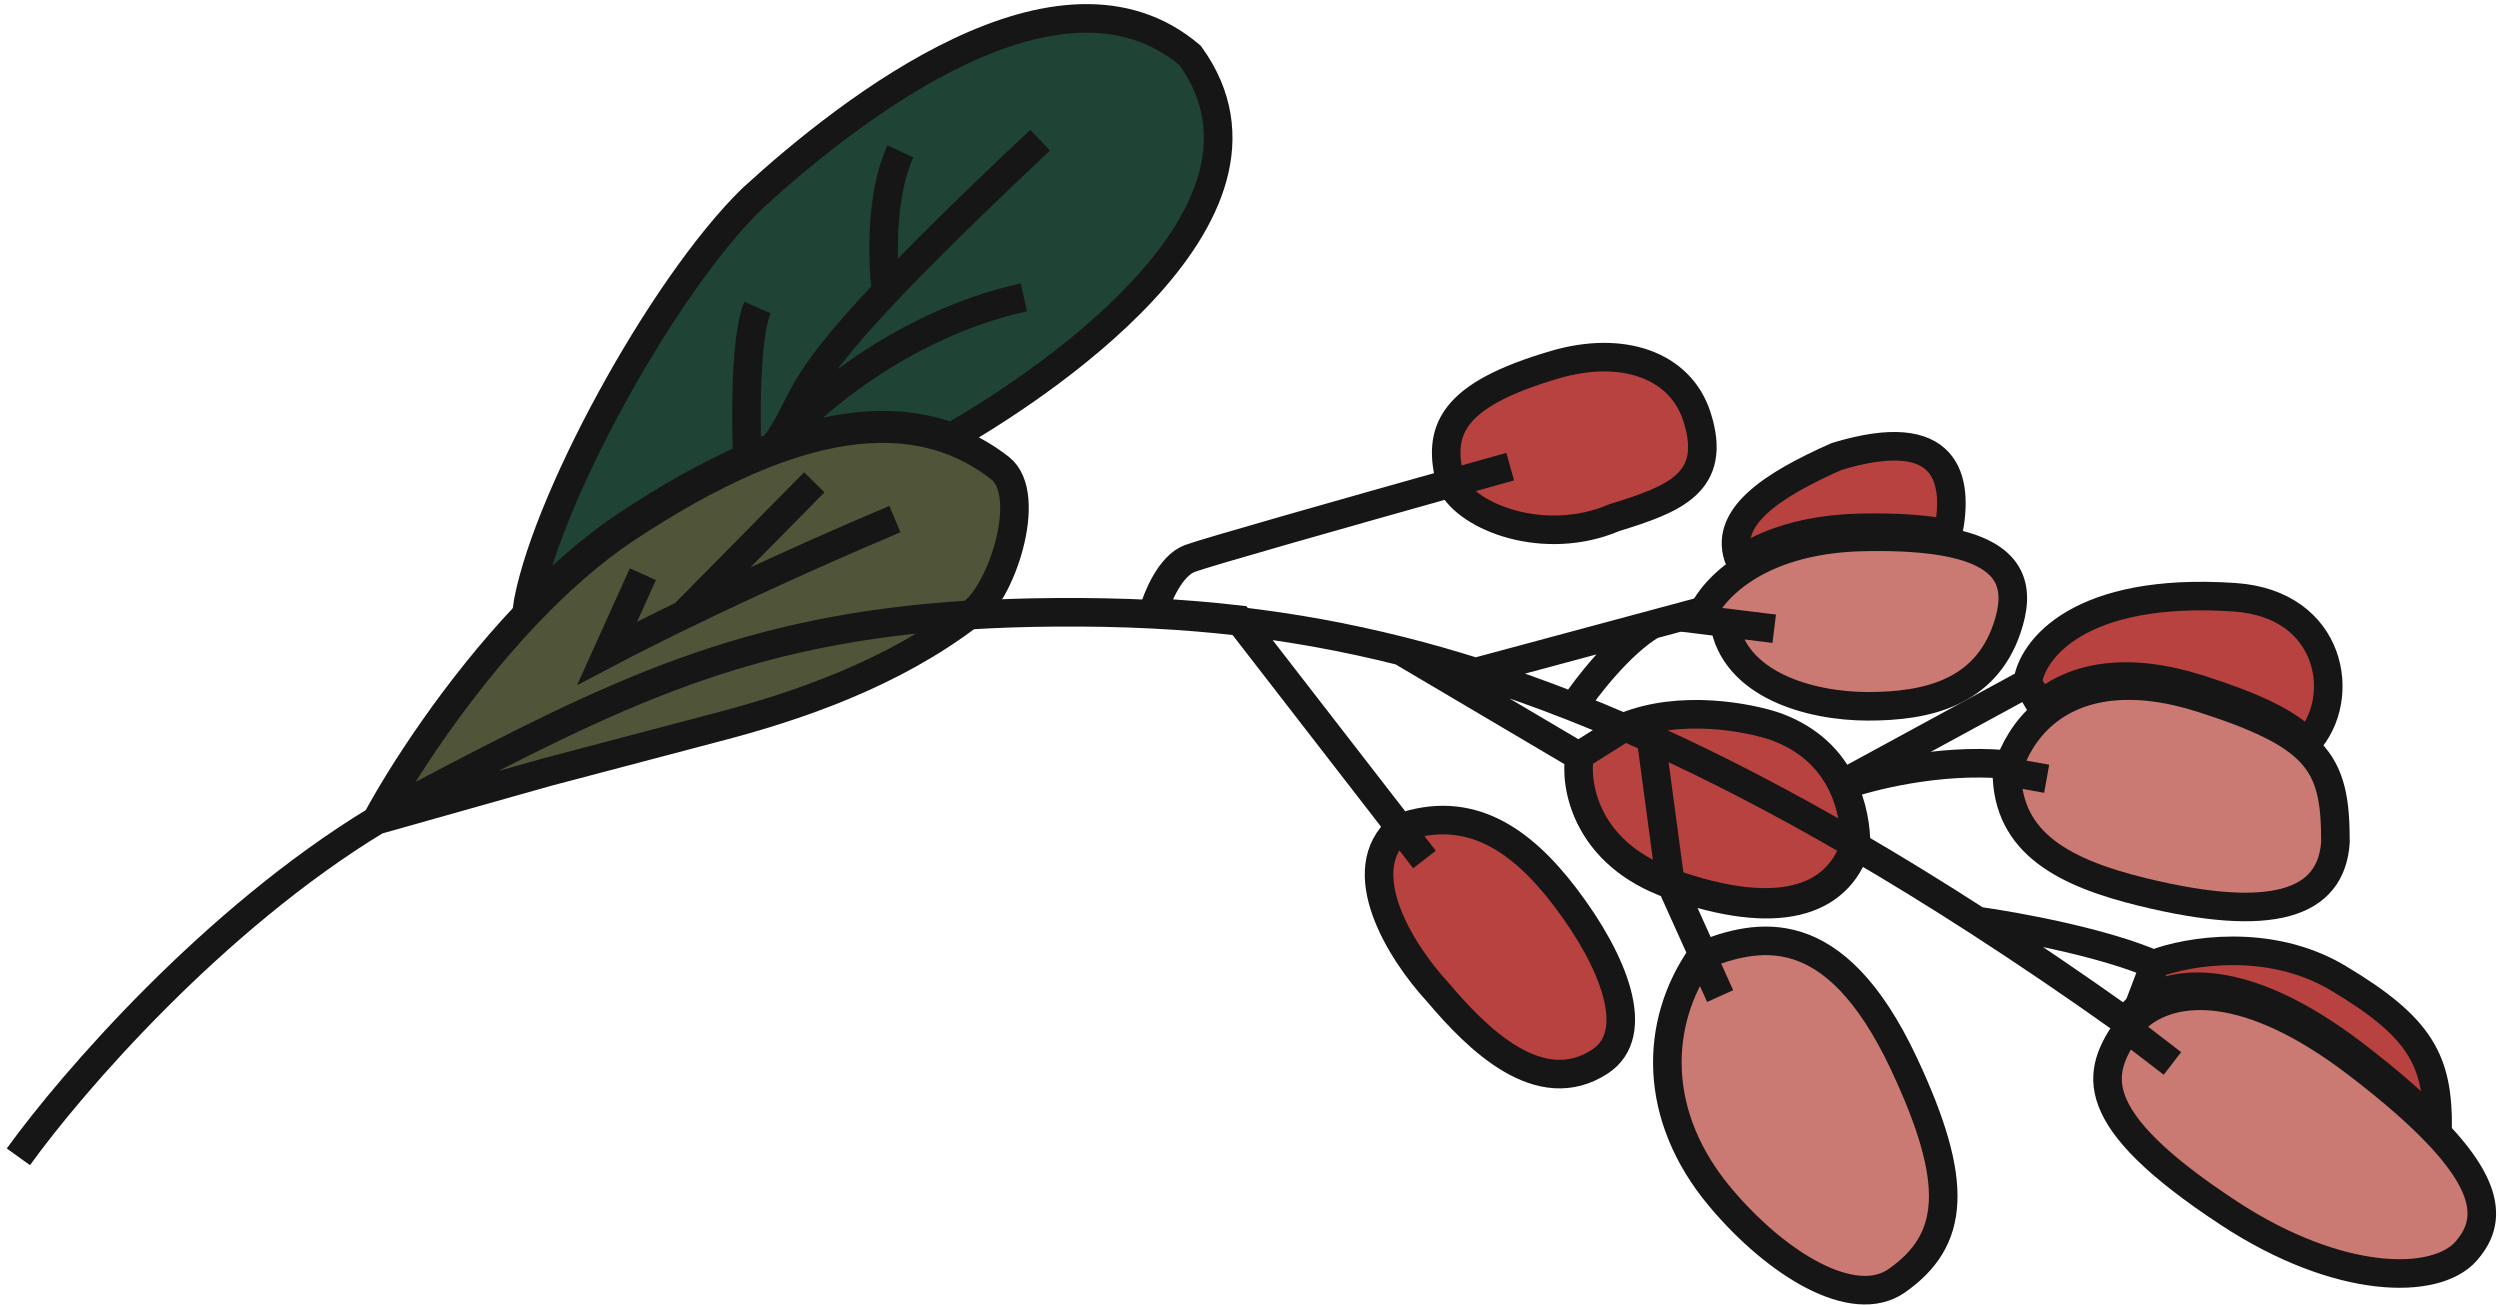
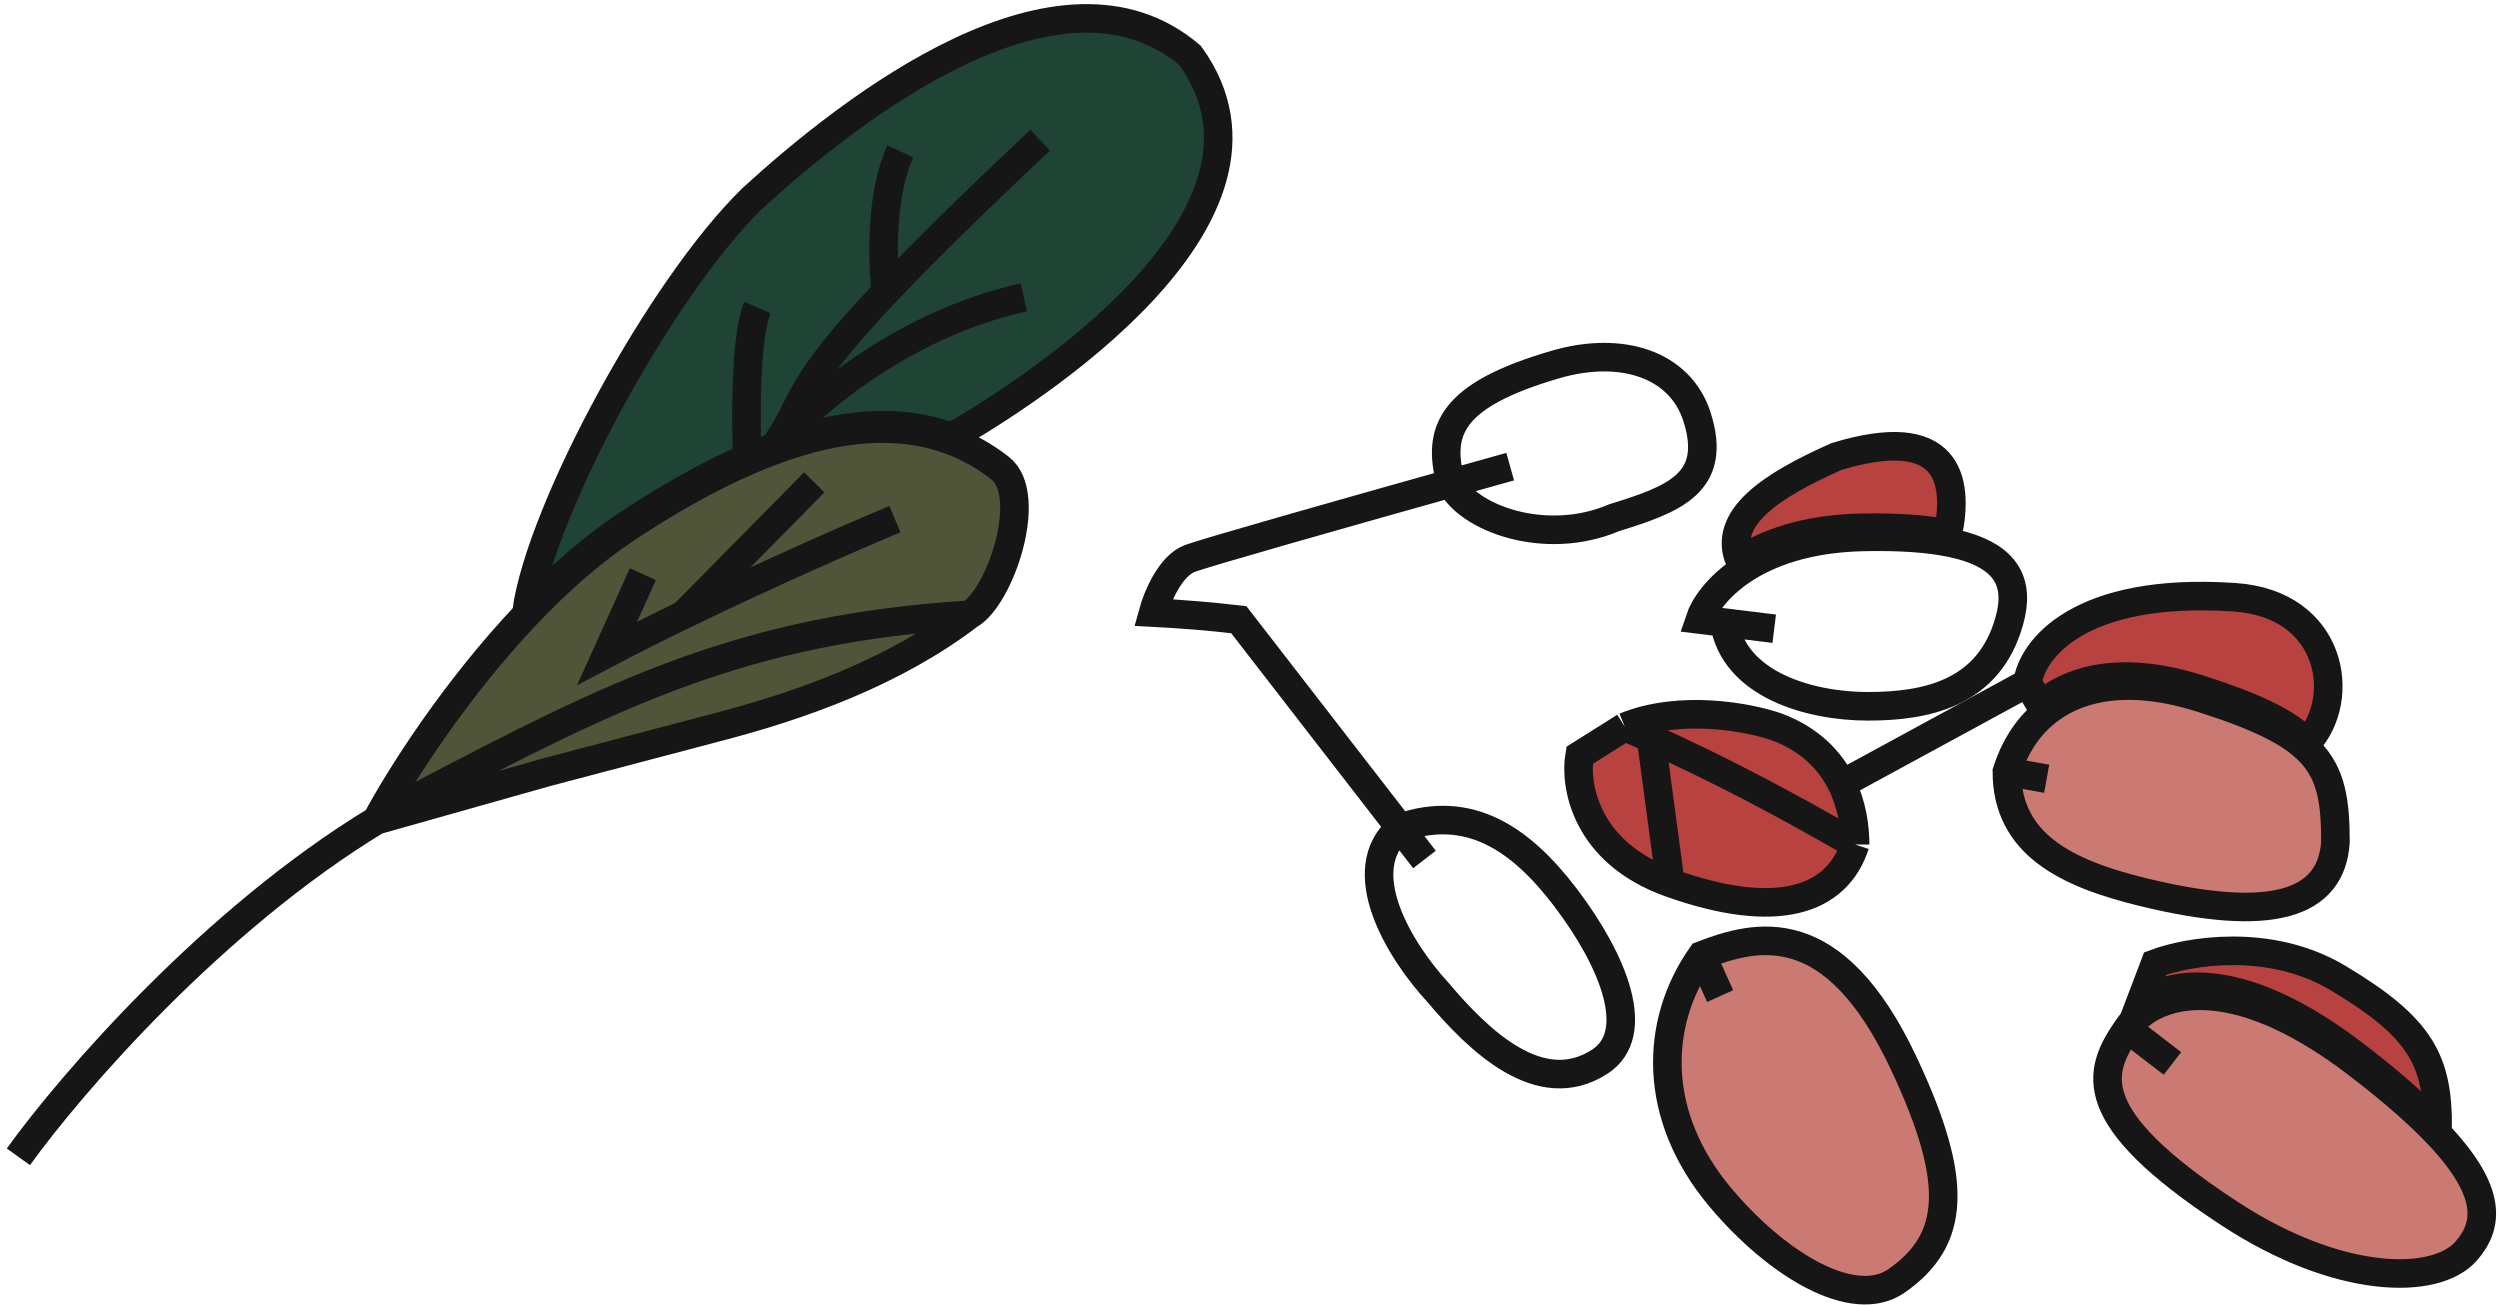
<svg xmlns="http://www.w3.org/2000/svg" width="272" height="142" viewBox="0 0 272 142" fill="none">
-   <path d="M105.47 66.93C108.416 66.747 111.514 66.643 114.795 66.619C118.358 66.593 121.936 66.652 125.564 66.839C128.63 66.997 131.731 67.247 134.89 67.613C140.516 68.266 146.323 69.29 152.431 70.83M160.535 73.131C163.979 74.216 167.525 75.47 171.193 76.915M160.535 73.131L179.742 67.963M160.535 73.131C157.771 72.26 155.073 71.497 152.431 70.83M171.193 76.915C172.599 74.786 176.278 70.015 179.742 67.963M171.193 76.915C173.062 77.651 174.962 78.437 176.897 79.275M179.742 67.963L184.737 66.619L187.402 66.946M152.431 70.83L171.97 82.374M171.97 82.374C171.415 85.634 172.614 92.975 181.851 96.261M171.97 82.374L176.897 79.275M181.851 96.261C193.397 100.369 199.947 98.225 201.945 92.081M181.851 96.261L179.742 80.535M181.851 96.261L184.959 103.154M201.945 92.081C194.036 87.474 186.671 83.67 179.742 80.535M201.945 92.081C206.187 94.551 210.585 97.252 215.157 100.203M201.945 92.081C201.945 90.086 201.589 87.714 200.498 85.492C203.349 84.456 210.871 82.539 218.154 83.161L222.484 83.938M176.897 79.275C177.837 79.683 178.785 80.102 179.742 80.535M215.157 100.203C220.296 103.521 225.654 107.157 231.254 111.137C231.635 110.554 232.189 109.952 232.92 109.412L234.585 105.031C228.99 102.545 219.301 100.776 215.157 100.203Z" stroke="#161616" stroke-width="3.109" />
-   <path d="M129.45 60.763C127.318 61.562 125.897 65.018 125.453 66.645C128.519 66.804 131.62 67.053 134.779 67.419L152.32 90.073C159.869 87.408 165.509 91.316 170.305 97.621C175.634 104.628 178.698 112.476 174.08 115.495C167.529 119.778 160.779 113.097 156.428 107.946C152.32 103.505 146.902 94.692 152.32 90.073L134.779 67.419C131.62 67.053 128.519 66.804 125.453 66.645C125.897 65.018 127.318 61.562 129.45 60.763C131.212 60.102 146.545 55.756 157.871 52.575C156.272 46.824 157.871 42.984 169.195 39.669C176.478 37.538 182.804 39.669 184.626 45.331C186.958 52.575 182.073 54.324 175.634 56.322C168.085 59.542 159.647 56.322 157.871 52.575C146.545 55.756 131.212 60.102 129.45 60.763Z" fill="#B8423F" />
  <path d="M202.389 57.432C196.357 57.568 192.123 59.135 189.289 61.023C187.291 56.322 192.82 52.77 199.836 49.661C211.937 45.998 213.158 52.104 211.937 58.074C209.562 57.58 206.439 57.342 202.389 57.432Z" fill="#B8423F" />
  <path d="M181.74 96.067C172.503 92.781 171.304 85.44 171.859 82.18L176.786 79.081C182.858 76.602 190.316 78.048 193.286 79.081C196.967 80.45 199.15 82.778 200.387 85.298L220.597 74.307C221.041 70.718 226.17 63.827 243.133 64.982C253.791 65.707 255.457 76.013 251.016 80.808C248.933 78.639 245.348 76.919 239.248 74.974C231.599 72.534 225.769 73.517 222.028 76.721L220.597 74.307L200.387 85.298C201.478 87.52 201.834 89.892 201.834 91.887C199.836 98.031 193.286 100.175 181.74 96.067Z" fill="#B8423F" />
  <path d="M256.123 114.718C243.982 105.447 236.337 106.61 232.809 109.218L234.474 104.838C237.99 103.505 246.886 101.951 254.346 106.392C263.561 111.877 265.226 115.495 265.226 122.704C263.11 120.421 260.144 117.789 256.123 114.718Z" fill="#B8423F" />
  <path d="M164.31 50.771C162.448 51.291 160.248 51.907 157.871 52.575M157.871 52.575C146.545 55.756 131.212 60.102 129.45 60.763C127.318 61.562 125.897 65.018 125.453 66.645C128.519 66.804 131.62 67.053 134.779 67.42L152.32 90.073M157.871 52.575C159.647 56.322 168.085 59.542 175.634 56.322C182.073 54.324 186.958 52.575 184.626 45.331C182.804 39.669 176.478 37.538 169.195 39.669C157.871 42.984 156.272 46.824 157.871 52.575ZM154.984 93.514L152.32 90.073M152.32 90.073C159.869 87.408 165.509 91.316 170.305 97.621C175.634 104.628 178.698 112.476 174.08 115.495C167.529 119.778 160.779 113.097 156.428 107.946C152.32 103.505 146.902 94.692 152.32 90.073ZM181.74 96.067C172.503 92.781 171.304 85.44 171.859 82.18L176.786 79.081M181.74 96.067C193.286 100.175 199.836 98.031 201.834 91.887M181.74 96.067L179.631 80.341M201.834 91.887C193.925 87.28 186.56 83.476 179.631 80.341M201.834 91.887C201.834 89.892 201.478 87.52 200.387 85.298M176.786 79.081C182.858 76.602 190.316 78.048 193.286 79.081C196.967 80.45 199.15 82.778 200.387 85.298M176.786 79.081C177.726 79.489 178.674 79.909 179.631 80.341M200.387 85.298L220.597 74.307M220.597 74.307L222.028 76.721C225.769 73.517 231.599 72.534 239.248 74.974C245.348 76.919 248.933 78.639 251.016 80.808C255.457 76.013 253.791 65.707 243.133 64.982C226.17 63.827 221.041 70.718 220.597 74.307ZM256.123 114.718C243.982 105.447 236.337 106.61 232.809 109.218L234.474 104.838C237.99 103.505 246.886 101.951 254.346 106.392C263.561 111.877 265.226 115.495 265.226 122.704C263.11 120.421 260.144 117.789 256.123 114.718ZM202.389 57.432C196.357 57.568 192.123 59.135 189.289 61.023C187.291 56.322 192.82 52.77 199.836 49.661C211.937 45.998 213.158 52.104 211.937 58.074C209.562 57.58 206.439 57.342 202.389 57.432Z" stroke="#161616" stroke-width="3.109" />
  <path d="M242.551 132.022C254.43 139.805 264.977 139.905 268.307 136.13C270.787 133.32 271.129 129.725 265.532 123.688C263.415 121.405 260.449 118.773 256.428 115.703C244.288 106.431 236.642 107.594 233.114 110.202C232.384 110.742 231.83 111.344 231.449 111.928C228.23 116.591 226.453 121.475 242.551 132.022Z" fill="#CA7A72" />
-   <path d="M203.25 76.846C209.645 76.846 215.955 75.403 218.349 68.404C219.761 64.274 219.308 60.53 212.243 59.059C209.868 58.564 206.745 58.326 202.695 58.417C196.662 58.552 192.429 60.119 189.595 62.007C186.838 63.844 185.407 65.986 184.932 67.409L187.597 67.736C188.662 74.481 196.856 76.846 203.25 76.846Z" fill="#CA7A72" />
  <path d="M187.152 130.246C179.781 121.453 179.936 111.373 185.154 103.944C191.105 101.643 199.516 99.494 207.136 115.703C213.242 128.692 212.687 134.932 206.359 139.35C201.652 142.636 193.296 137.573 187.152 130.246Z" fill="#CA7A72" />
  <path d="M233.114 97.051C224.766 95.008 218.349 91.833 218.349 83.951C219.143 81.422 220.482 79.291 222.334 77.705C226.074 74.501 231.905 73.518 239.553 75.958C245.654 77.904 249.238 79.623 251.322 81.792C253.636 84.202 254.097 87.166 254.097 91.611C253.653 98.369 247.214 100.501 233.114 97.051Z" fill="#CA7A72" />
  <path d="M231.449 111.928C228.23 116.591 226.453 121.475 242.551 132.022C254.43 139.805 264.977 139.905 268.307 136.13C270.787 133.32 271.129 129.725 265.532 123.688C263.415 121.405 260.449 118.773 256.428 115.703C244.288 106.431 236.642 107.594 233.114 110.202C232.384 110.742 231.83 111.344 231.449 111.928ZM231.449 111.928L236.361 115.703M193.036 68.404L187.597 67.736M187.597 67.736L184.932 67.409C185.407 65.986 186.838 63.844 189.595 62.007C192.429 60.119 196.662 58.552 202.695 58.417C206.745 58.326 209.868 58.564 212.243 59.059C219.308 60.53 219.761 64.274 218.349 68.404C215.955 75.403 209.645 76.846 203.25 76.846C196.856 76.846 188.662 74.481 187.597 67.736ZM187.152 108.375L185.154 103.944M185.154 103.944C179.936 111.373 179.781 121.453 187.152 130.246C193.296 137.573 201.652 142.636 206.359 139.35C212.687 134.932 213.242 128.692 207.136 115.703C199.516 99.494 191.105 101.643 185.154 103.944ZM218.349 83.951L222.679 84.728M218.349 83.951C218.349 91.833 224.766 95.008 233.114 97.051C247.214 100.501 253.653 98.369 254.097 91.611C254.097 87.166 253.636 84.202 251.322 81.792C249.238 79.623 245.654 77.904 239.553 75.958C231.905 73.518 226.074 74.501 222.334 77.705C220.482 79.291 219.143 81.422 218.349 83.951Z" stroke="#161616" stroke-width="3.109" />
  <path d="M68.208 57.106C64.347 59.663 60.658 62.965 57.288 66.521C58.883 55.33 71.916 31.261 81.864 21.58C92.744 11.626 115.391 -5.952 129.491 6.038C142.147 23.579 111.839 42.785 103.512 47.555C97.796 45.416 91.266 46.03 84.195 48.645C83.243 48.997 82.28 49.386 81.309 49.809C77.096 51.643 72.711 54.126 68.208 57.106Z" fill="#1F4335" />
  <path d="M81.309 49.809C77.096 51.643 72.711 54.126 68.208 57.106C64.347 59.663 60.658 62.965 57.288 66.521C58.883 55.33 71.916 31.261 81.864 21.58C92.744 11.626 115.391 -5.952 129.491 6.038C142.147 23.579 111.839 42.785 103.512 47.555C97.796 45.416 91.266 46.03 84.195 48.645M81.309 49.809C81.124 45.617 81.087 36.479 82.419 33.459M81.309 49.809C82.28 49.386 83.243 48.997 84.195 48.645M84.195 48.645C87.6 44.471 97.806 35.369 111.395 32.349M84.195 48.645C87.887 43.564 85.819 42.914 96.407 31.718M113.171 15.252C105.464 22.496 100.146 27.765 96.407 31.718M96.407 31.718C96 28.635 95.741 21.27 97.962 16.474" stroke="#161616" stroke-width="3.109" />
  <path d="M108.8 50.925C112.575 53.865 108.8 65.025 105.47 66.89C97.143 73.24 86.93 76.837 77.604 79.235L59.508 84.009L40.968 89.241C43.612 84.308 49.61 74.948 57.246 66.89C60.617 63.334 64.306 60.032 68.167 57.475C72.67 54.495 77.055 52.012 81.268 50.178C82.239 49.755 83.201 49.366 84.154 49.014C91.225 46.399 97.755 45.785 103.471 47.924C105.338 48.622 107.117 49.614 108.8 50.925Z" fill="#505439" />
  <path d="M2 125.863C7.822 117.78 23.217 100.011 40.968 89.241M40.968 89.241C42.397 88.374 43.841 87.552 45.297 86.784C67.087 75.295 81.101 68.401 105.47 66.89M40.968 89.241L59.508 84.009L77.604 79.235C86.93 76.837 97.143 73.24 105.47 66.89M40.968 89.241C43.612 84.308 49.61 74.948 57.246 66.89C60.617 63.334 64.306 60.032 68.167 57.475C72.67 54.495 77.055 52.012 81.268 50.178C82.239 49.755 83.201 49.366 84.154 49.014C91.225 46.399 97.755 45.785 103.471 47.924C105.338 48.622 107.117 49.614 108.8 50.925C112.575 53.865 108.8 65.025 105.47 66.89M97.365 56.476C92.57 58.489 83.302 62.554 74.37 66.89M69.944 62.471L66.058 71.075C68.689 69.691 71.513 68.276 74.37 66.89M74.37 66.89L88.595 52.479" stroke="#161616" stroke-width="3.109" />
</svg>